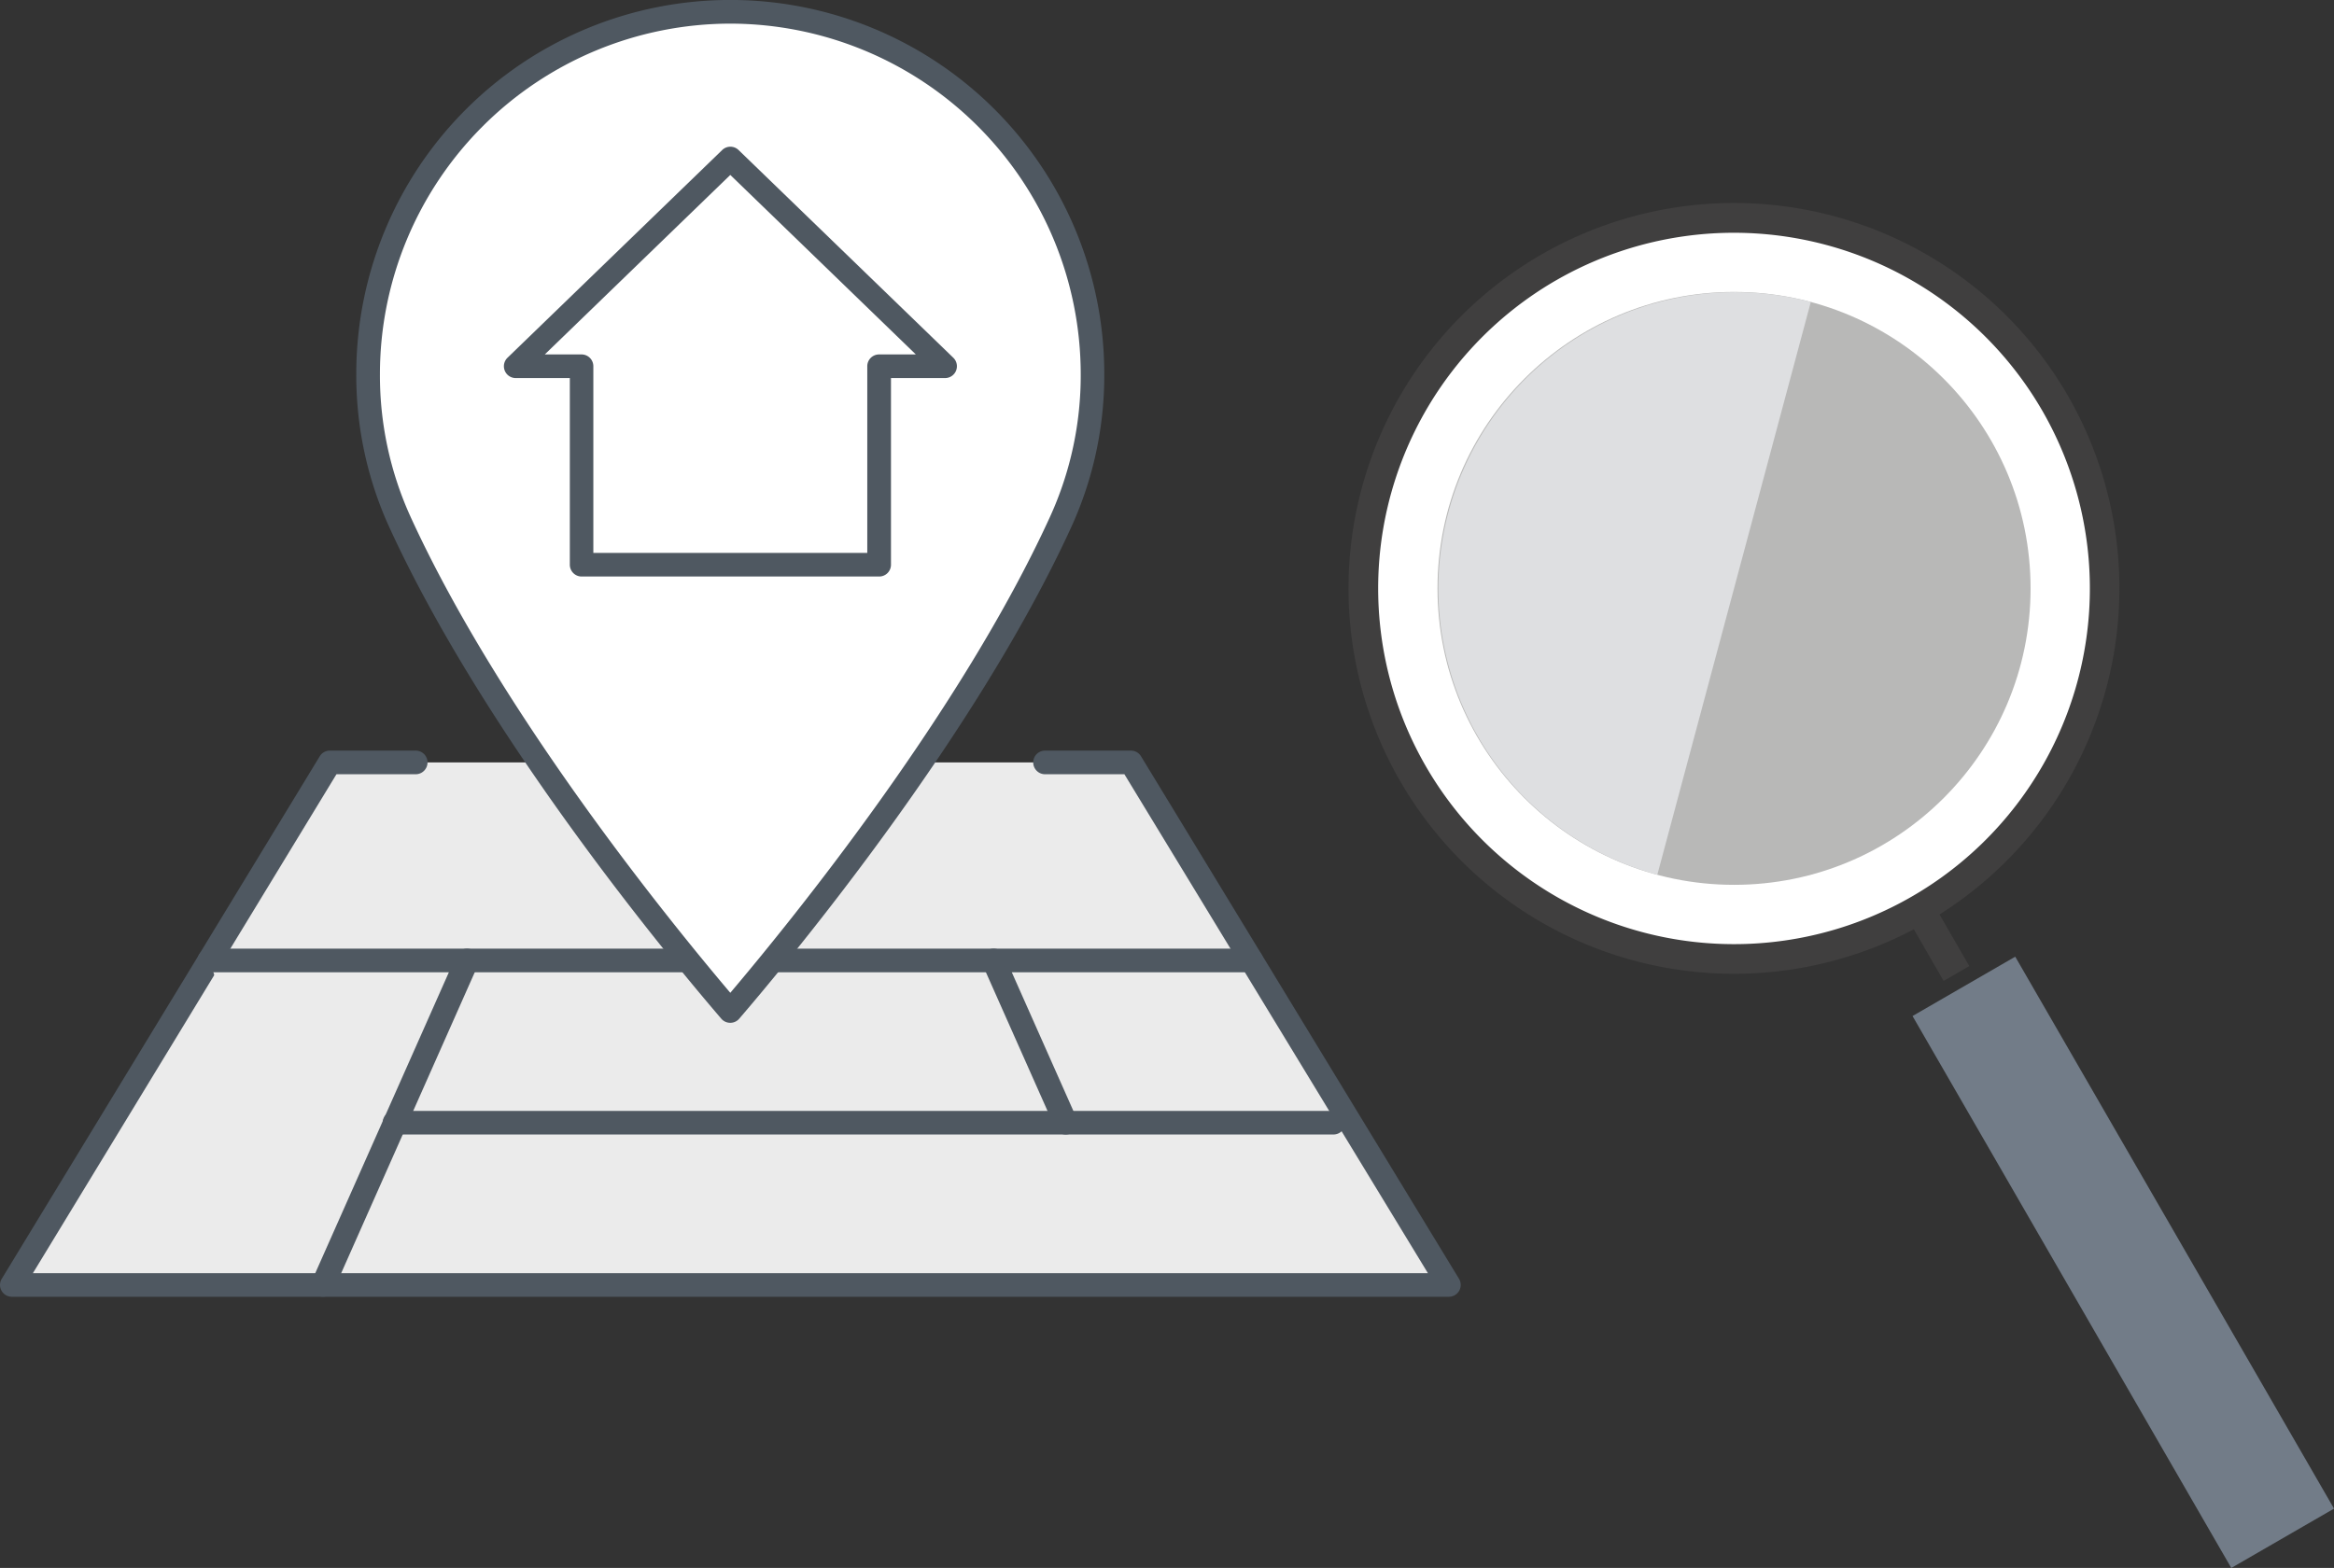
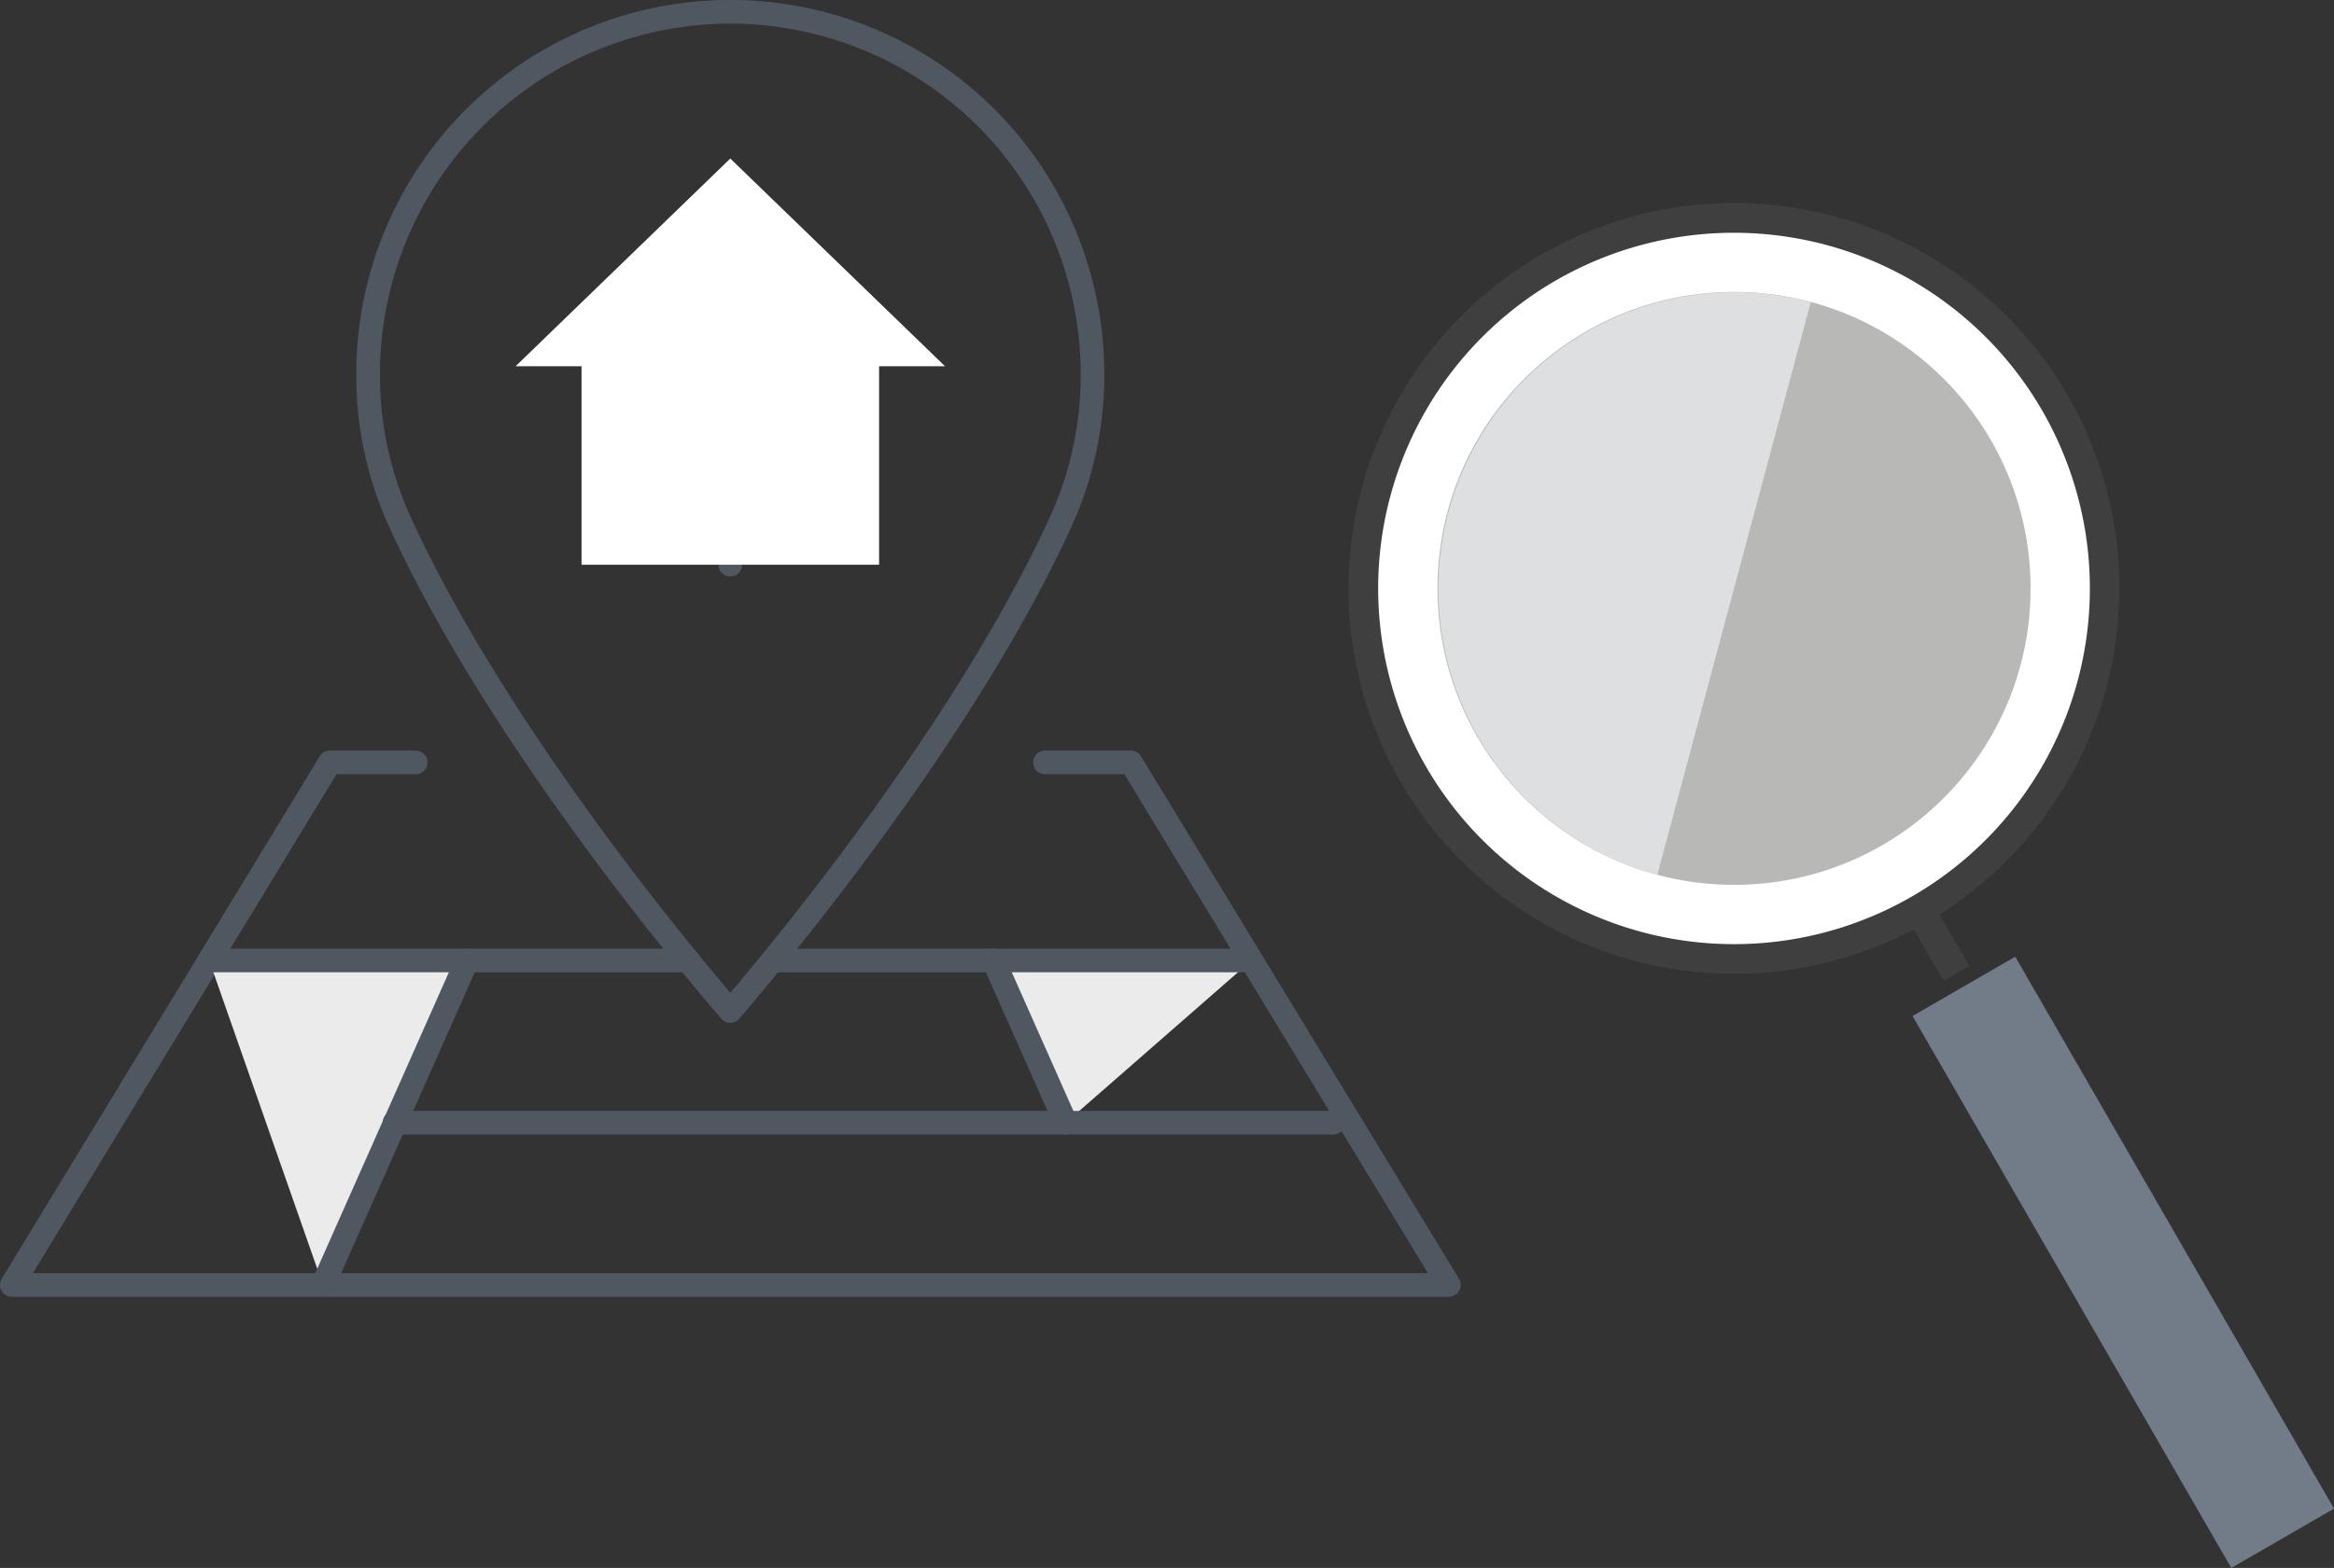
<svg xmlns="http://www.w3.org/2000/svg" width="110.091" height="73.979" viewBox="0 0 110.091 73.979">
  <rect x="0" y="0" width="110.091" height="73.979" fill="#333333" stroke="none" />
  <g id="Group_52541" data-name="Group 52541" transform="translate(-1374.307 -1683.925)">
    <g id="Group_52527" data-name="Group 52527" transform="translate(1374.307 1683.925)">
      <g id="Group_52518" data-name="Group 52518" transform="translate(33.89 22.356)">
-         <line id="Line_391" data-name="Line 391" y2="3.731" transform="translate(0.557 0.556)" fill="#fff" />
        <path id="Path_389999" data-name="Path 389999" d="M1396.146,1702.808a.556.556,0,0,1-.557-.558v-3.729a.556.556,0,1,1,1.113,0v3.729A.556.556,0,0,1,1396.146,1702.808Z" transform="translate(-1395.589 -1697.964)" fill="#4f5861" />
      </g>
      <g id="Group_52519" data-name="Group 52519" transform="translate(0 35.415)">
-         <path id="Path_390000" data-name="Path 390000" d="M1393.7,1706.514h-4.05l-15,24.654h67.785l-15-24.654h-4.05" transform="translate(-1374.1 -1705.957)" fill="#ebebeb" />
        <path id="Path_390001" data-name="Path 390001" d="M1442.649,1731.932h-67.785a.556.556,0,0,1-.475-.846l15-24.654a.555.555,0,0,1,.475-.268h4.051a.557.557,0,0,1,0,1.115h-3.738l-14.318,23.54h65.8l-14.316-23.54H1423.6a.557.557,0,0,1,0-1.115h4.051a.559.559,0,0,1,.476.268l15,24.654a.558.558,0,0,1-.476.846Z" transform="translate(-1374.307 -1706.164)" fill="#4f5861" />
      </g>
      <g id="Group_52520" data-name="Group 52520" transform="translate(46.313 44.759)">
        <path id="Path_390002" data-name="Path 390002" d="M1415.9,1712.382H1403.74l3.4,7.655" transform="translate(-1403.182 -1711.825)" fill="#ebebeb" />
        <path id="Path_390003" data-name="Path 390003" d="M1407.344,1720.8a.556.556,0,0,1-.51-.331l-3.4-7.653a.559.559,0,0,1,.51-.784h12.158a.557.557,0,0,1,0,1.115h-11.3l3.051,6.871a.558.558,0,0,1-.285.736A.537.537,0,0,1,1407.344,1720.8Z" transform="translate(-1403.39 -1712.032)" fill="#4f5861" />
      </g>
      <g id="Group_52521" data-name="Group 52521" transform="translate(9.312 44.759)">
        <path id="Path_390004" data-name="Path 390004" d="M1380.505,1712.382h12.158l-6.795,15.309" transform="translate(-1379.948 -1711.825)" fill="#ebebeb" />
        <path id="Path_390005" data-name="Path 390005" d="M1386.076,1728.455a.548.548,0,0,1-.224-.046.559.559,0,0,1-.285-.736l6.448-14.526h-11.3a.557.557,0,0,1,0-1.115h12.158a.559.559,0,0,1,.51.784l-6.793,15.308A.561.561,0,0,1,1386.076,1728.455Z" transform="translate(-1380.155 -1712.032)" fill="#4f5861" />
      </g>
      <g id="Group_52522" data-name="Group 52522" transform="translate(18.074 52.414)">
        <line id="Line_392" data-name="Line 392" x1="44.245" transform="translate(0.557 0.557)" fill="#fff" />
        <path id="Path_390006" data-name="Path 390006" d="M1430.458,1717.952h-44.244a.557.557,0,1,1,0-1.113h44.244a.557.557,0,1,1,0,1.113Z" transform="translate(-1385.657 -1716.839)" fill="#4f5861" />
      </g>
      <g id="Group_52523" data-name="Group 52523" transform="translate(21.471 44.759)">
        <line id="Line_393" data-name="Line 393" x1="10.428" transform="translate(0.557 0.557)" fill="#fff" />
        <path id="Path_390007" data-name="Path 390007" d="M1398.776,1713.147h-10.429a.557.557,0,0,1,0-1.115h10.429a.557.557,0,0,1,0,1.115Z" transform="translate(-1387.79 -1712.032)" fill="#4f5861" />
      </g>
      <g id="Group_52524" data-name="Group 52524" transform="translate(35.884 44.759)">
        <line id="Line_394" data-name="Line 394" x1="10.43" transform="translate(0.557 0.557)" fill="#fff" />
        <path id="Path_390008" data-name="Path 390008" d="M1407.828,1713.147H1397.4a.557.557,0,1,1,0-1.115h10.429a.557.557,0,0,1,0,1.115Z" transform="translate(-1396.841 -1712.032)" fill="#4f5861" />
      </g>
      <g id="Group_52525" data-name="Group 52525" transform="translate(16.808)">
-         <path id="Path_390009" data-name="Path 390009" d="M1402.294,1684.275a17.1,17.1,0,0,0-17.082,17.081,16.666,16.666,0,0,0,1.49,6.969c4.451,9.736,12.961,20.027,15.594,23.094,2.637-3.075,11.149-13.375,15.592-23.094a16.663,16.663,0,0,0,1.492-6.969A17.107,17.107,0,0,0,1402.294,1684.275Z" transform="translate(-1384.655 -1683.718)" fill="#fff" />
        <path id="Path_390010" data-name="Path 390010" d="M1402.5,1732.183a.552.552,0,0,1-.424-.194c-2.54-2.96-11.177-13.384-15.676-23.225a17.238,17.238,0,0,1-1.541-7.2,17.641,17.641,0,0,1,35.282,0,17.21,17.21,0,0,1-1.543,7.2c-4.494,9.834-13.135,20.263-15.676,23.225A.551.551,0,0,1,1402.5,1732.183Zm0-47.143a16.543,16.543,0,0,0-16.525,16.523,16.1,16.1,0,0,0,1.441,6.738c4.214,9.22,12.144,18.995,15.085,22.466,2.941-3.473,10.873-13.253,15.084-22.466a16.071,16.071,0,0,0,1.445-6.738A16.55,16.55,0,0,0,1402.5,1685.04Z" transform="translate(-1384.862 -1683.925)" fill="#4f5861" />
      </g>
      <g id="Group_52526" data-name="Group 52526" transform="translate(23.763 6.921)">
        <path id="Path_390011" data-name="Path 390011" d="M1409.834,1698.422l-10.128-9.8-10.127,9.8h3.11v9.364h14.035v-9.364Z" transform="translate(-1389.022 -1688.063)" fill="#fff" />
-         <path id="Path_390012" data-name="Path 390012" d="M1406.932,1708.551H1392.9a.556.556,0,0,1-.556-.557v-8.806h-2.554a.558.558,0,0,1-.387-.958l10.126-9.8a.556.556,0,0,1,.776,0l10.128,9.8a.558.558,0,0,1-.387.958h-2.554v8.806A.556.556,0,0,1,1406.932,1708.551Zm-13.479-1.113h12.921v-8.808a.556.556,0,0,1,.557-.557h1.733l-8.751-8.469-8.75,8.469h1.733a.556.556,0,0,1,.557.557Z" transform="translate(-1389.229 -1688.271)" fill="#4f5861" />
      </g>
    </g>
    <g id="Group_52540" data-name="Group 52540" transform="translate(1437.919 1693.506)">
      <g id="Group_52529" data-name="Group 52529" transform="translate(0.552 0.552)">
        <g id="Group_52528" data-name="Group 52528">
          <circle id="Ellipse_448" data-name="Ellipse 448" cx="17.628" cy="17.628" r="17.628" fill="#fff" />
        </g>
      </g>
      <g id="Group_52531" data-name="Group 52531">
        <g id="Group_52530" data-name="Group 52530">
-           <path id="Path_390013" data-name="Path 390013" d="M1441.524,1723.87a18.184,18.184,0,1,1,6.656-24.839A18.2,18.2,0,0,1,1441.524,1723.87Zm-17.484-30.284a16.785,16.785,0,1,0,22.928,6.144A16.8,16.8,0,0,0,1424.041,1693.586Z" transform="translate(-1414.253 -1689.942)" fill="#403f3f" />
+           <path id="Path_390013" data-name="Path 390013" d="M1441.524,1723.87a18.184,18.184,0,1,1,6.656-24.839A18.2,18.2,0,0,1,1441.524,1723.87Zm-17.484-30.284a16.785,16.785,0,1,0,22.928,6.144A16.8,16.8,0,0,0,1424.041,1693.586" transform="translate(-1414.253 -1689.942)" fill="#403f3f" />
        </g>
      </g>
      <g id="Group_52533" data-name="Group 52533" transform="translate(4.193 4.193)">
        <g id="Group_52532" data-name="Group 52532">
          <circle id="Ellipse_449" data-name="Ellipse 449" cx="13.987" cy="13.987" r="13.987" fill="#b8b8b7" />
        </g>
      </g>
      <g id="Group_52535" data-name="Group 52535" transform="translate(4.19 4.19)">
        <g id="Group_52534" data-name="Group 52534">
          <path id="Path_390014" data-name="Path 390014" d="M1427.254,1720.074a13.987,13.987,0,0,1,7.239-27.021Z" transform="translate(-1416.883 -1692.573)" fill="#dedfe1" />
        </g>
      </g>
      <g id="Group_52537" data-name="Group 52537" transform="translate(26.317 32.972)">
        <g id="Group_52536" data-name="Group 52536" transform="translate(0 0)">
          <rect id="Rectangle_11500" data-name="Rectangle 11500" width="1.399" height="3.497" transform="translate(0 0.699) rotate(-30)" fill="#403f3f" />
        </g>
      </g>
      <g id="Group_52539" data-name="Group 52539" transform="translate(26.598 35.557)">
        <g id="Group_52538" data-name="Group 52538">
          <path id="Path_390015" data-name="Path 390015" d="M1445.991,1741.111l4.846-2.8L1435.8,1712.27l-4.844,2.8Z" transform="translate(-1430.955 -1712.27)" fill="#727c88" />
        </g>
      </g>
    </g>
  </g>
</svg>